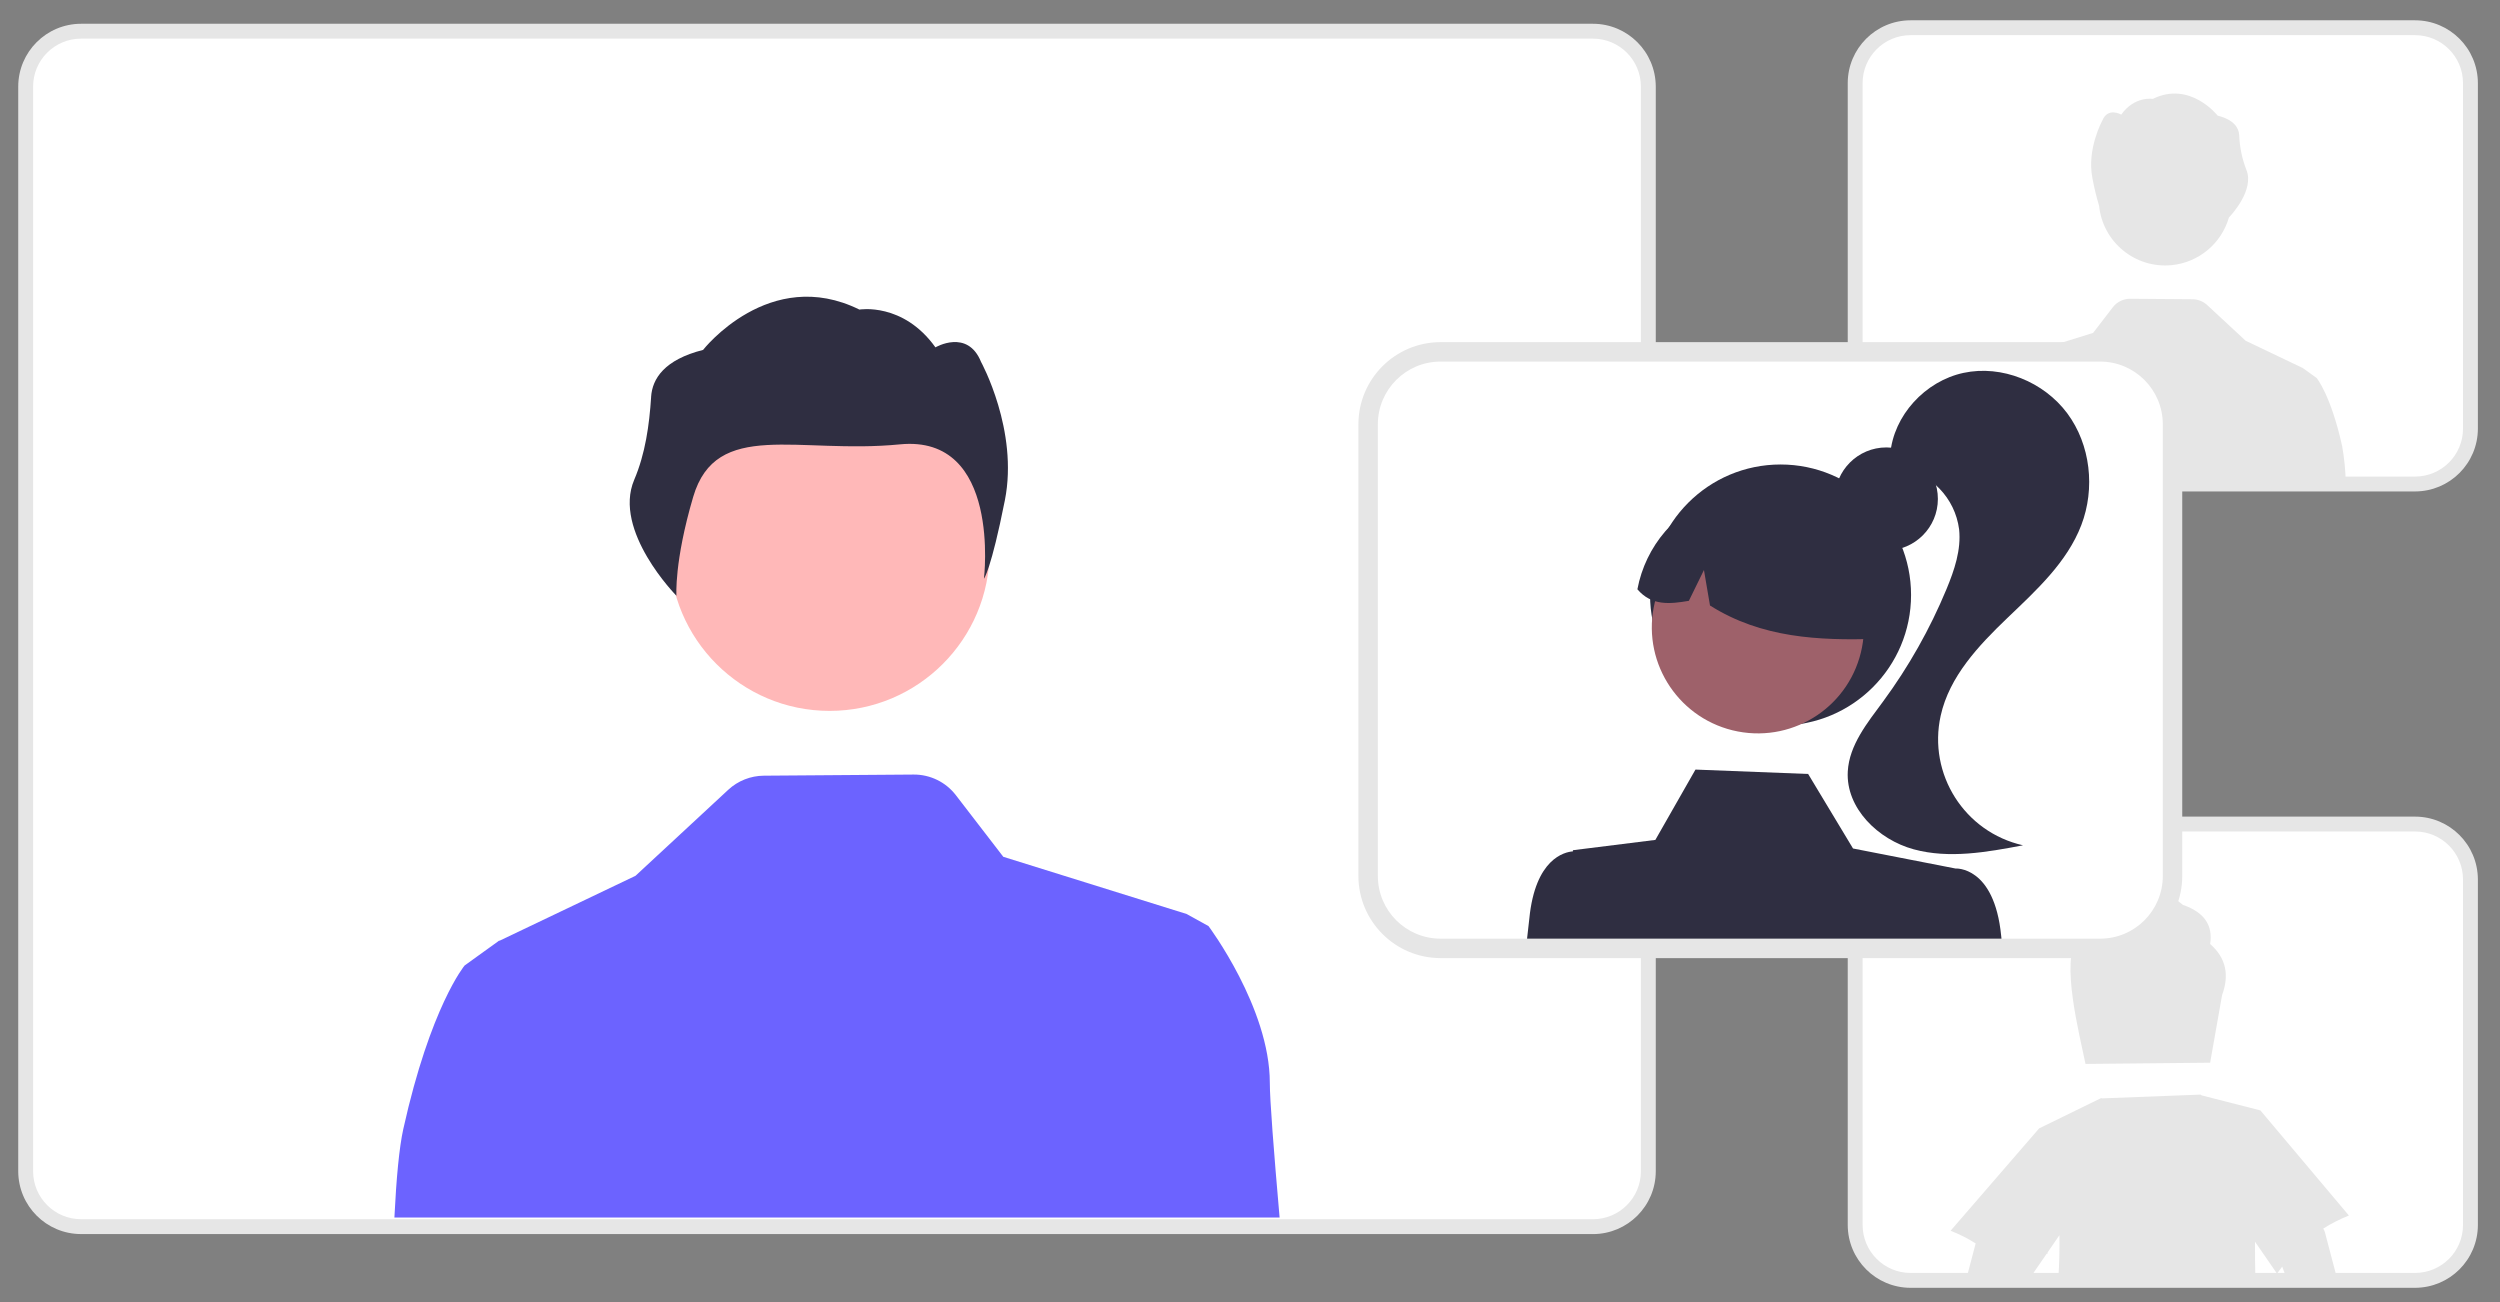
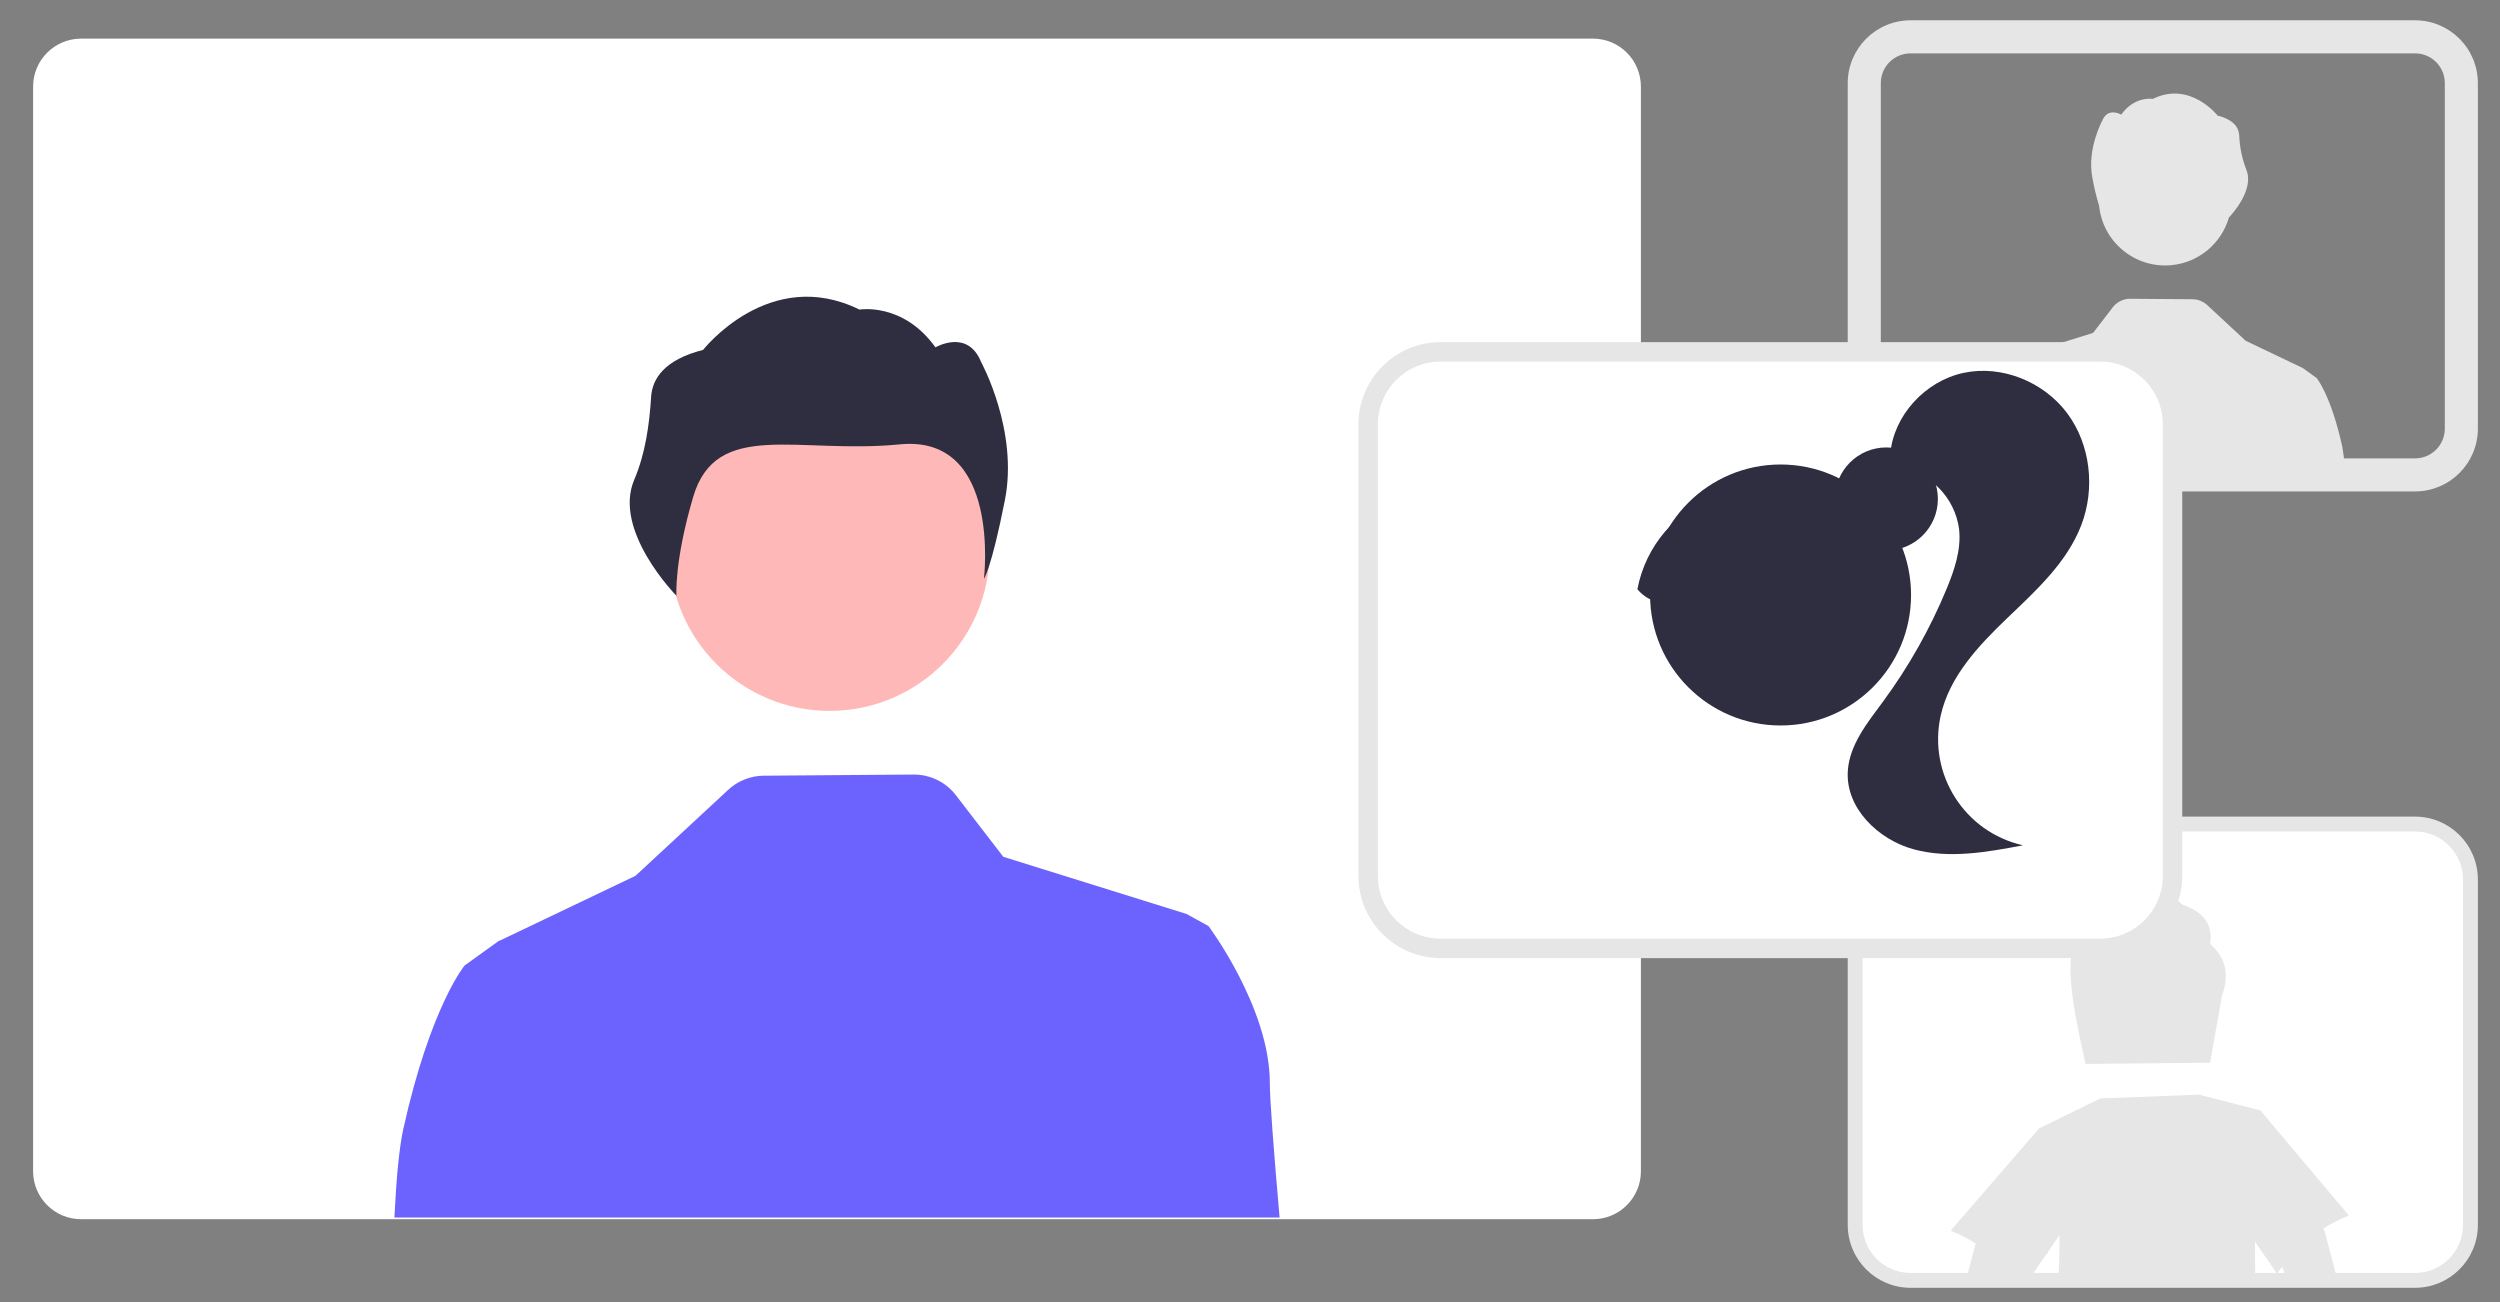
<svg xmlns="http://www.w3.org/2000/svg" id="Layer_1" viewBox="0 0 728 379.23">
  <rect x="0" y="0" width="728" height="379.23" fill="#808080" stroke="none" />
  <defs>
    <style>.cls-1{fill:#2f2e41;}.cls-2{fill:#fff;}.cls-3{fill:#e6e6e6;}.cls-4{fill:#6c63ff;}.cls-5{fill:#ffb8b8;}.cls-6{fill:#9e616a;}</style>
  </defs>
-   <path class="cls-3" d="M463.87,359.36H23.6c-10.09-.01-18.27-8.19-18.29-18.29V25.21c.01-10.09,8.19-18.27,18.29-18.29H463.87c10.09,.01,18.27,8.19,18.29,18.29V341.08c-.01,10.09-8.19,18.27-18.29,18.29ZM23.6,16.55c-4.78,0-8.66,3.88-8.66,8.66V341.08c0,4.78,3.88,8.66,8.66,8.66H463.87c4.78,0,8.66-3.88,8.66-8.66V25.21c0-4.78-3.88-8.66-8.66-8.66H23.6Z" />
  <path class="cls-2" d="M463.87,355.03H23.6c-7.7,0-13.95-6.25-13.96-13.96V25.21c0-7.7,6.25-13.95,13.96-13.96H463.87c7.7,0,13.95,6.25,13.96,13.96V341.08c0,7.7-6.25,13.95-13.96,13.96Z" />
  <circle id="bc830966-b266-4f4f-8d3f-80253a76a671" class="cls-5" cx="241.58" cy="160.41" r="46.6" />
  <path id="b07e6ca0-7838-4b10-83c0-af225f768a0c-1055" class="cls-1" d="M189.6,115.58c.35-5.35,3.89-10.83,15.14-13.69,0,0,19.3-24.68,45.52-11.74,0,0,12.71-2.19,22.14,11,0,0,9.35-5.51,13.29,4.26,0,0,10.96,19.93,6.93,40.26s-6.1,22.86-6.1,22.86c0,0,5.14-42.05-24.48-39.13s-53.48-7.5-60.19,15.31c-5.57,18.94-4.87,28.78-4.87,28.78,0,0-18.63-18.9-12.3-33.77,3.24-7.61,4.39-15.88,4.93-24.14Z" />
  <path class="cls-4" d="M114.86,354.55H372.62c-1.72-19.66-2.85-34.29-2.85-39.24,0-21.82-17.85-45.63-17.85-45.63l-6.39-3.53-53.37-16.65-13.81-17.94c-2.93-3.82-7.49-6.04-12.3-6.01l-43.63,.33c-3.84,.03-7.53,1.49-10.35,4.1l-27.02,25.06-39.62,18.92-.07-.07-.41,.31-5.88,4.23-3.78,2.73s-9.92,11.91-17.85,47.61c-1.19,5.37-2.03,14.36-2.59,25.76Z" />
  <path class="cls-3" d="M703.27,375.01h-146.92c-10.09-.01-18.27-8.19-18.29-18.29v-100.63c.01-10.09,8.19-18.27,18.29-18.29h146.92c10.09,.01,18.27,8.19,18.29,18.29v100.63c-.01,10.09-8.19,18.27-18.29,18.29Zm-146.92-127.57c-4.78,0-8.66,3.88-8.66,8.66v100.63c0,4.78,3.88,8.66,8.66,8.66h146.92c4.78,0,8.66-3.88,8.66-8.66v-100.63c0-4.78-3.88-8.66-8.66-8.66h-146.92Z" />
  <path class="cls-2" d="M703.27,370.68h-146.92c-7.7,0-13.95-6.25-13.96-13.96v-100.63c0-7.7,6.25-13.95,13.96-13.96h146.92c7.7,0,13.95,6.25,13.96,13.96v100.63c0,7.7-6.25,13.95-13.96,13.96Z" />
  <path class="cls-3" d="M643.59,274.9c.85-5.3-1.55-9.2-7.93-11.4-6.34-5.5-15.71-6.82-21.33,1.99-4.72-.28-8.82,3.2-9.3,7.9-5.16,6,.57,28.04,2.27,36.43l9.07-.09,18.1-.18,9.12-.09,3.48-19.69c2.11-5.72,1.25-10.74-3.48-14.88Z" />
  <path class="cls-3" d="M676.51,357.78c2.37-1.51,4.88-2.79,7.49-3.82l-25.78-30.61-17.04-4.36c-.14-.08-.28-.16-.41-.24l-28.74,1.1-.12-.12-18.12,8.86-25.78,29.8c2.54,1,4.99,2.23,7.3,3.69l-2.66,10.12h18.44l4.91-7.13h.25c0-.12,.01-.25,.01-.37l3.44-5.01c.08,4.05-.03,8.22-.31,12.51h57.37c-.09-3.57-.11-7.11-.11-10.63l6.42,9.31c.48-.7,.99-1.36,1.51-2.03l1.26,3.35h14.69l-3.52-13.39c-.1-.37-.27-.72-.49-1.03Z" />
  <path class="cls-3" d="M703.27,143.11h-146.92c-10.09-.01-18.27-8.19-18.29-18.29V24.2c.01-10.09,8.19-18.27,18.29-18.29h146.92c10.09,.01,18.27,8.19,18.29,18.29V124.82c-.01,10.09-8.19,18.27-18.29,18.29ZM556.35,15.54c-4.78,0-8.66,3.88-8.66,8.66V124.82c0,4.78,3.88,8.66,8.66,8.66h146.92c4.78,0,8.66-3.88,8.66-8.66V24.2c0-4.78-3.88-8.66-8.66-8.66h-146.92Z" />
-   <path class="cls-2" d="M703.27,138.78h-146.92c-7.7,0-13.95-6.25-13.96-13.96V24.2c0-7.7,6.25-13.95,13.96-13.96h146.92c7.7,0,13.95,6.25,13.96,13.96V124.82c0,7.7-6.25,13.95-13.96,13.96Z" />
  <path class="cls-3" d="M611.25,59.86c1.05,10.63,10.51,18.39,21.13,17.35,7.87-.77,14.48-6.27,16.68-13.87,.63-.65,7.56-8.07,5.05-13.97-1.24-3.2-1.93-6.59-2.05-10.02-.15-2.22-1.61-4.49-6.28-5.68,0,0-8.01-10.24-18.89-4.87,0,0-5.28-.91-9.19,4.57,0,0-3.88-2.29-5.52,1.77,0,0-4.55,8.27-2.87,16.71,.49,2.71,1.14,5.38,1.93,8.02Z" />
  <path class="cls-3" d="M682.02,129.84c-3.29-14.82-7.41-19.76-7.41-19.76l-1.57-1.13-2.44-1.76-.17-.13-.03,.03-16.45-7.85-11.21-10.4c-1.17-1.08-2.7-1.69-4.29-1.7l-18.11-.14c-2-.02-3.89,.91-5.1,2.49l-5.73,7.45-22.15,6.91-2.65,1.47s-7.41,9.88-7.41,18.94c0,2.05-.47,8.12-1.18,16.29h106.98c-.09-3.59-.45-7.16-1.07-10.69Z" />
  <path class="cls-3" d="M611.56,279h-192.08c-13.2-.02-23.89-10.71-23.91-23.91V123.54c.01-13.2,10.71-23.89,23.91-23.91h192.08c13.2,.01,23.89,10.71,23.91,23.91V255.1c-.02,13.2-10.71,23.89-23.91,23.91ZM419.48,112.21c-6.25,0-11.32,5.07-11.32,11.32V255.1c0,6.25,5.07,11.32,11.32,11.32h192.08c6.25,0,11.32-5.07,11.32-11.32V123.54c0-6.25-5.07-11.32-11.32-11.32h-192.08Z" />
  <path class="cls-2" d="M611.56,105.29h-192.08c-10.07,.01-18.24,8.18-18.25,18.25V255.1c.01,10.07,8.18,18.23,18.25,18.24h192.08c10.07,0,18.24-8.17,18.25-18.24V123.54c-.01-10.07-8.18-18.24-18.25-18.25Z" />
  <circle class="cls-1" cx="549.31" cy="145.29" r="15" />
  <circle class="cls-1" cx="518.5" cy="173.26" r="38" />
-   <circle class="cls-6" cx="511.9" cy="182.69" r="30.88" transform="translate(235.7 650.8) rotate(-79.1)" />
  <path class="cls-1" d="M500.25,144.24c18.49-6.3,38.59,3.58,44.89,22.07,2.17,6.36,2.48,13.21,.89,19.75-16.22,.44-33.01-.2-48.08-9.74l-1.76-10.33-4.39,8.97c-5.44,.93-10.83,1.54-14.99-3.36,2.38-12.64,11.3-23.07,23.43-27.36Z" />
  <path class="cls-1" d="M571.79,108.58c11.16-2.39,23.38,2.62,30.19,11.77,6.81,9.16,8.18,21.9,4.1,32.55-4.16,10.87-13.15,19.03-21.56,27.08-8.4,8.05-16.87,17.05-19.39,28.41-3.78,17.04,6.94,33.93,23.97,37.76-10.53,2-21.49,3.98-31.83,1.17-10.34-2.82-19.79-11.97-19.2-22.67,.43-7.71,5.69-14.14,10.27-20.36,7.46-10.13,13.66-21.12,18.48-32.74,2.3-5.54,4.31-11.46,3.67-17.43-1.2-9.13-8.22-16.4-17.3-17.91l-2.76-3.87c.92-11.37,10.2-21.37,21.35-23.76Z" />
-   <path class="cls-1" d="M582.74,272.49c-2-20.38-13.3-19.58-13.3-19.58l-29.84-5.83-13.07-21.7-32.81-1.28-11.68,20.48-24,3-.02,.34c-2.38,.18-10.96,2.06-12.68,19.57-.16,1.61-.38,3.58-.66,5.85h138.15c-.03-.3-.06-.58-.09-.85Z" />
</svg>